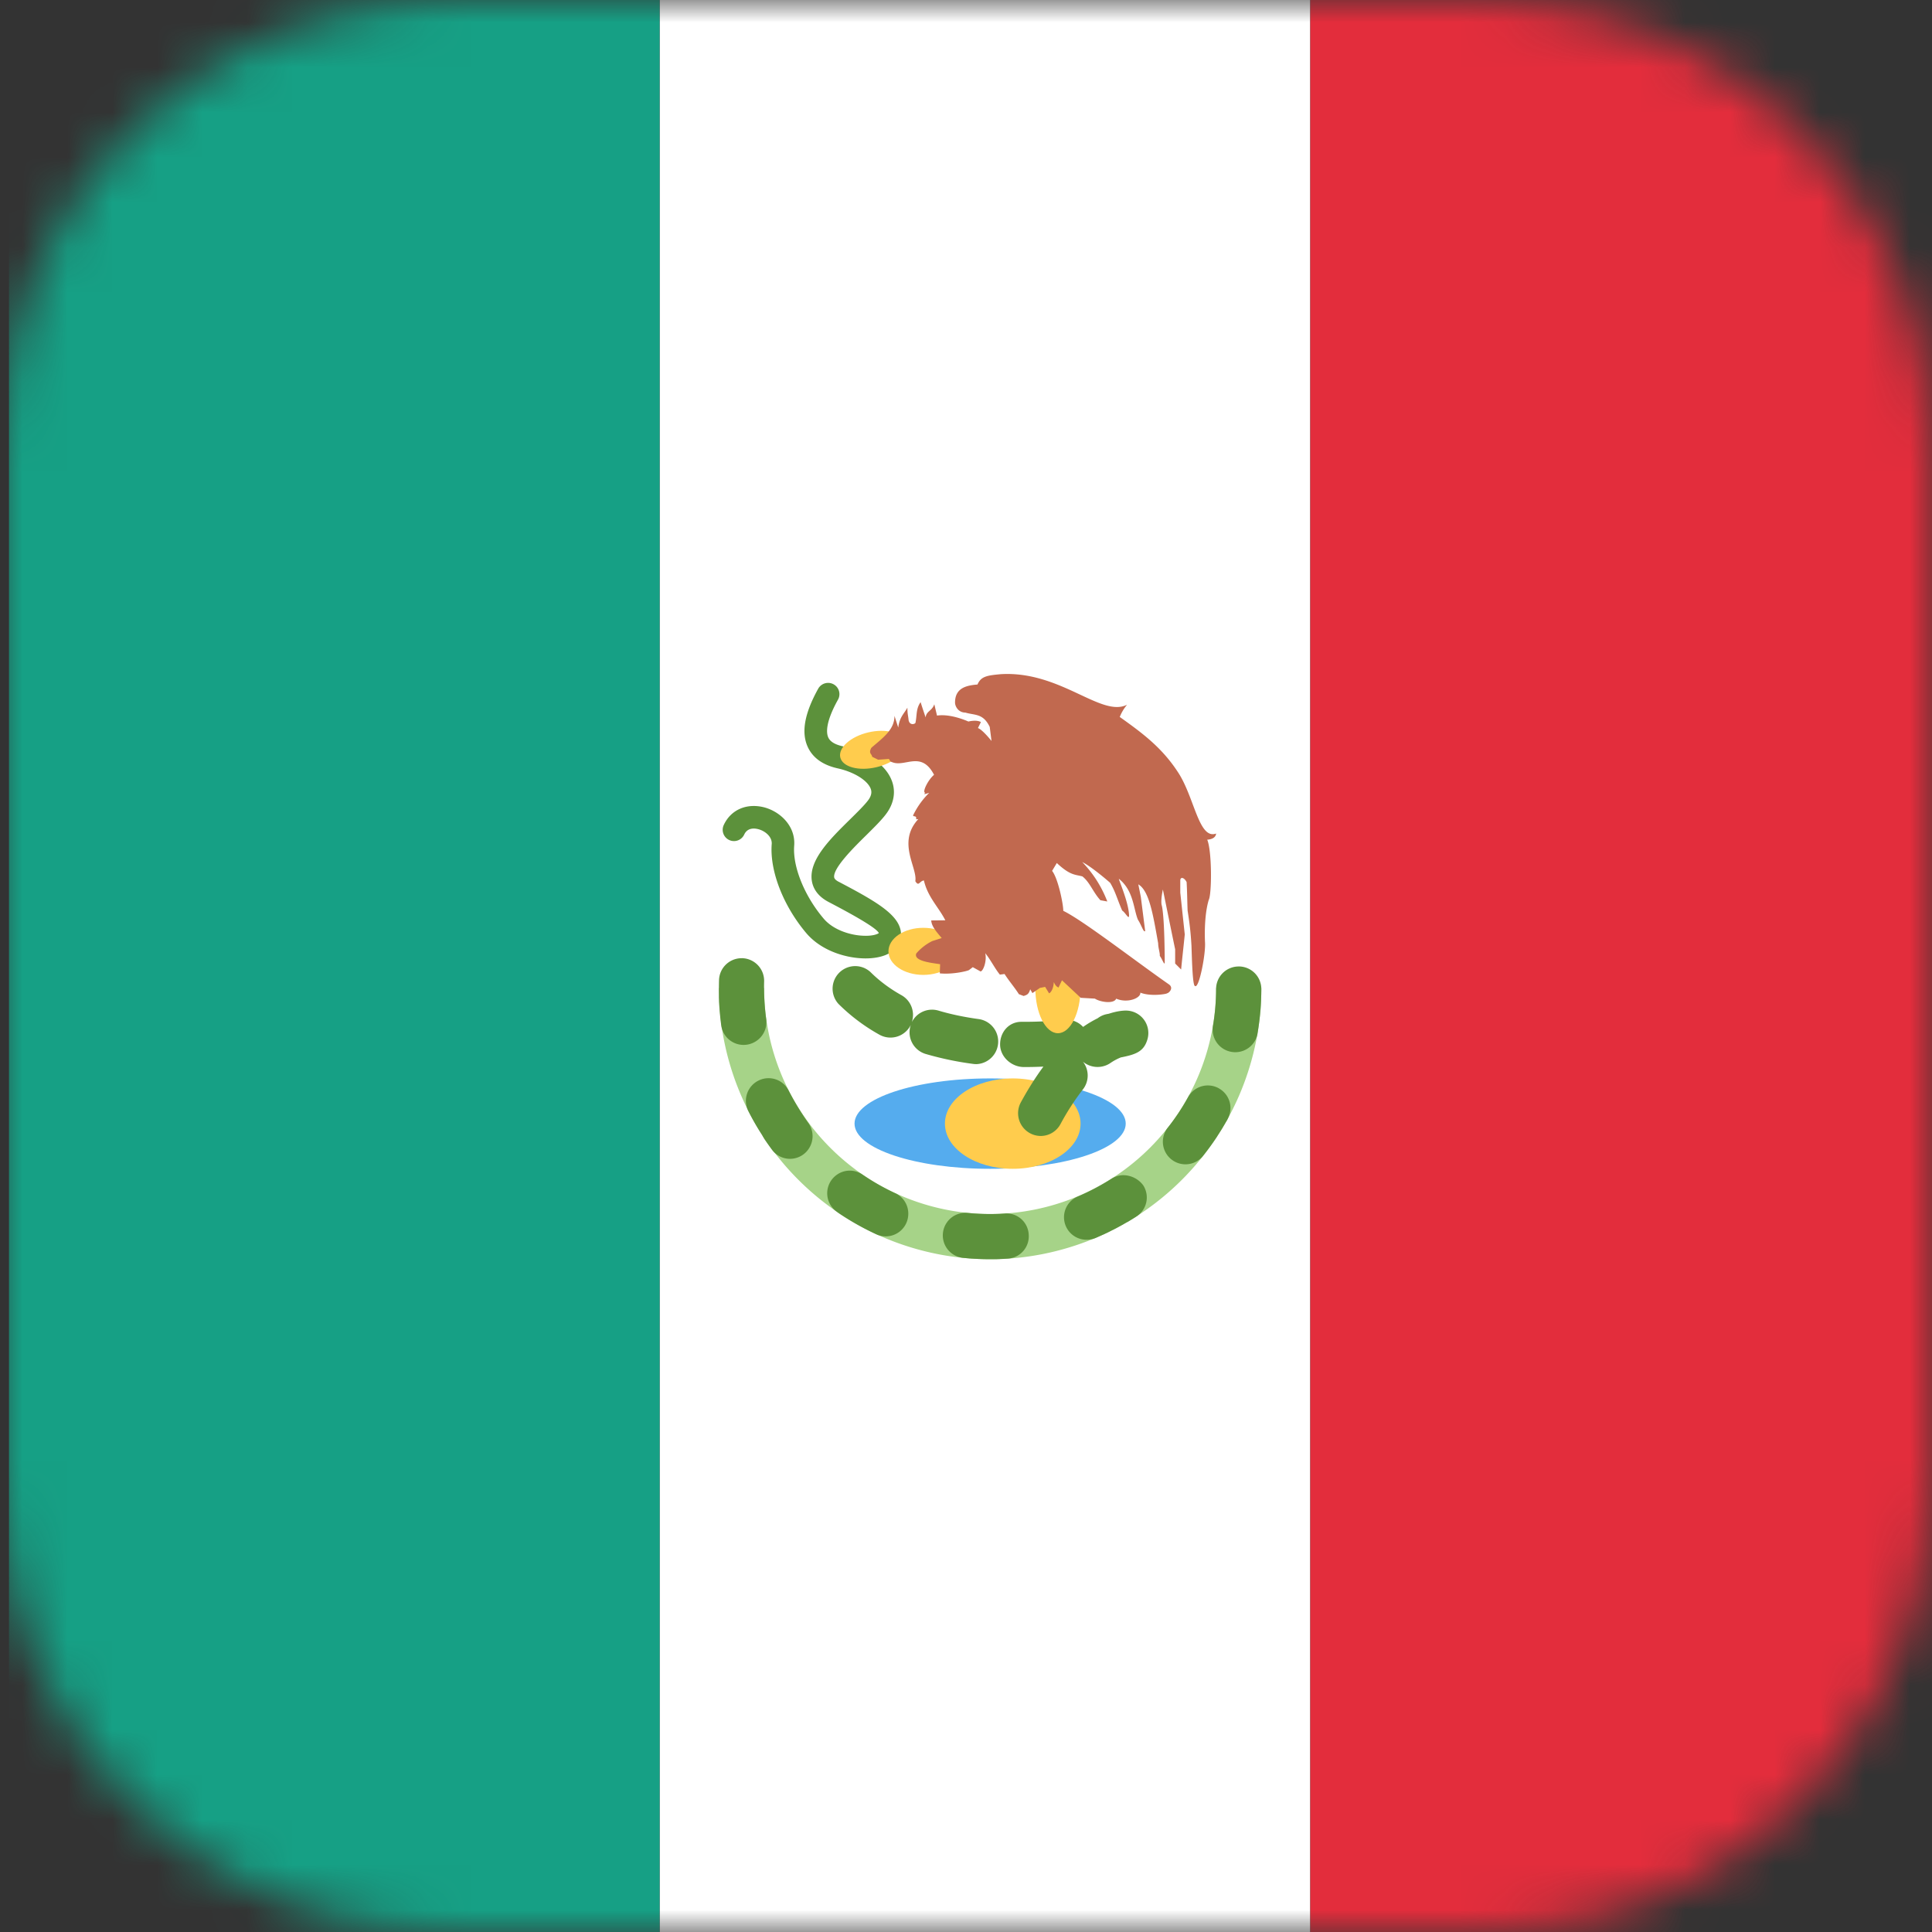
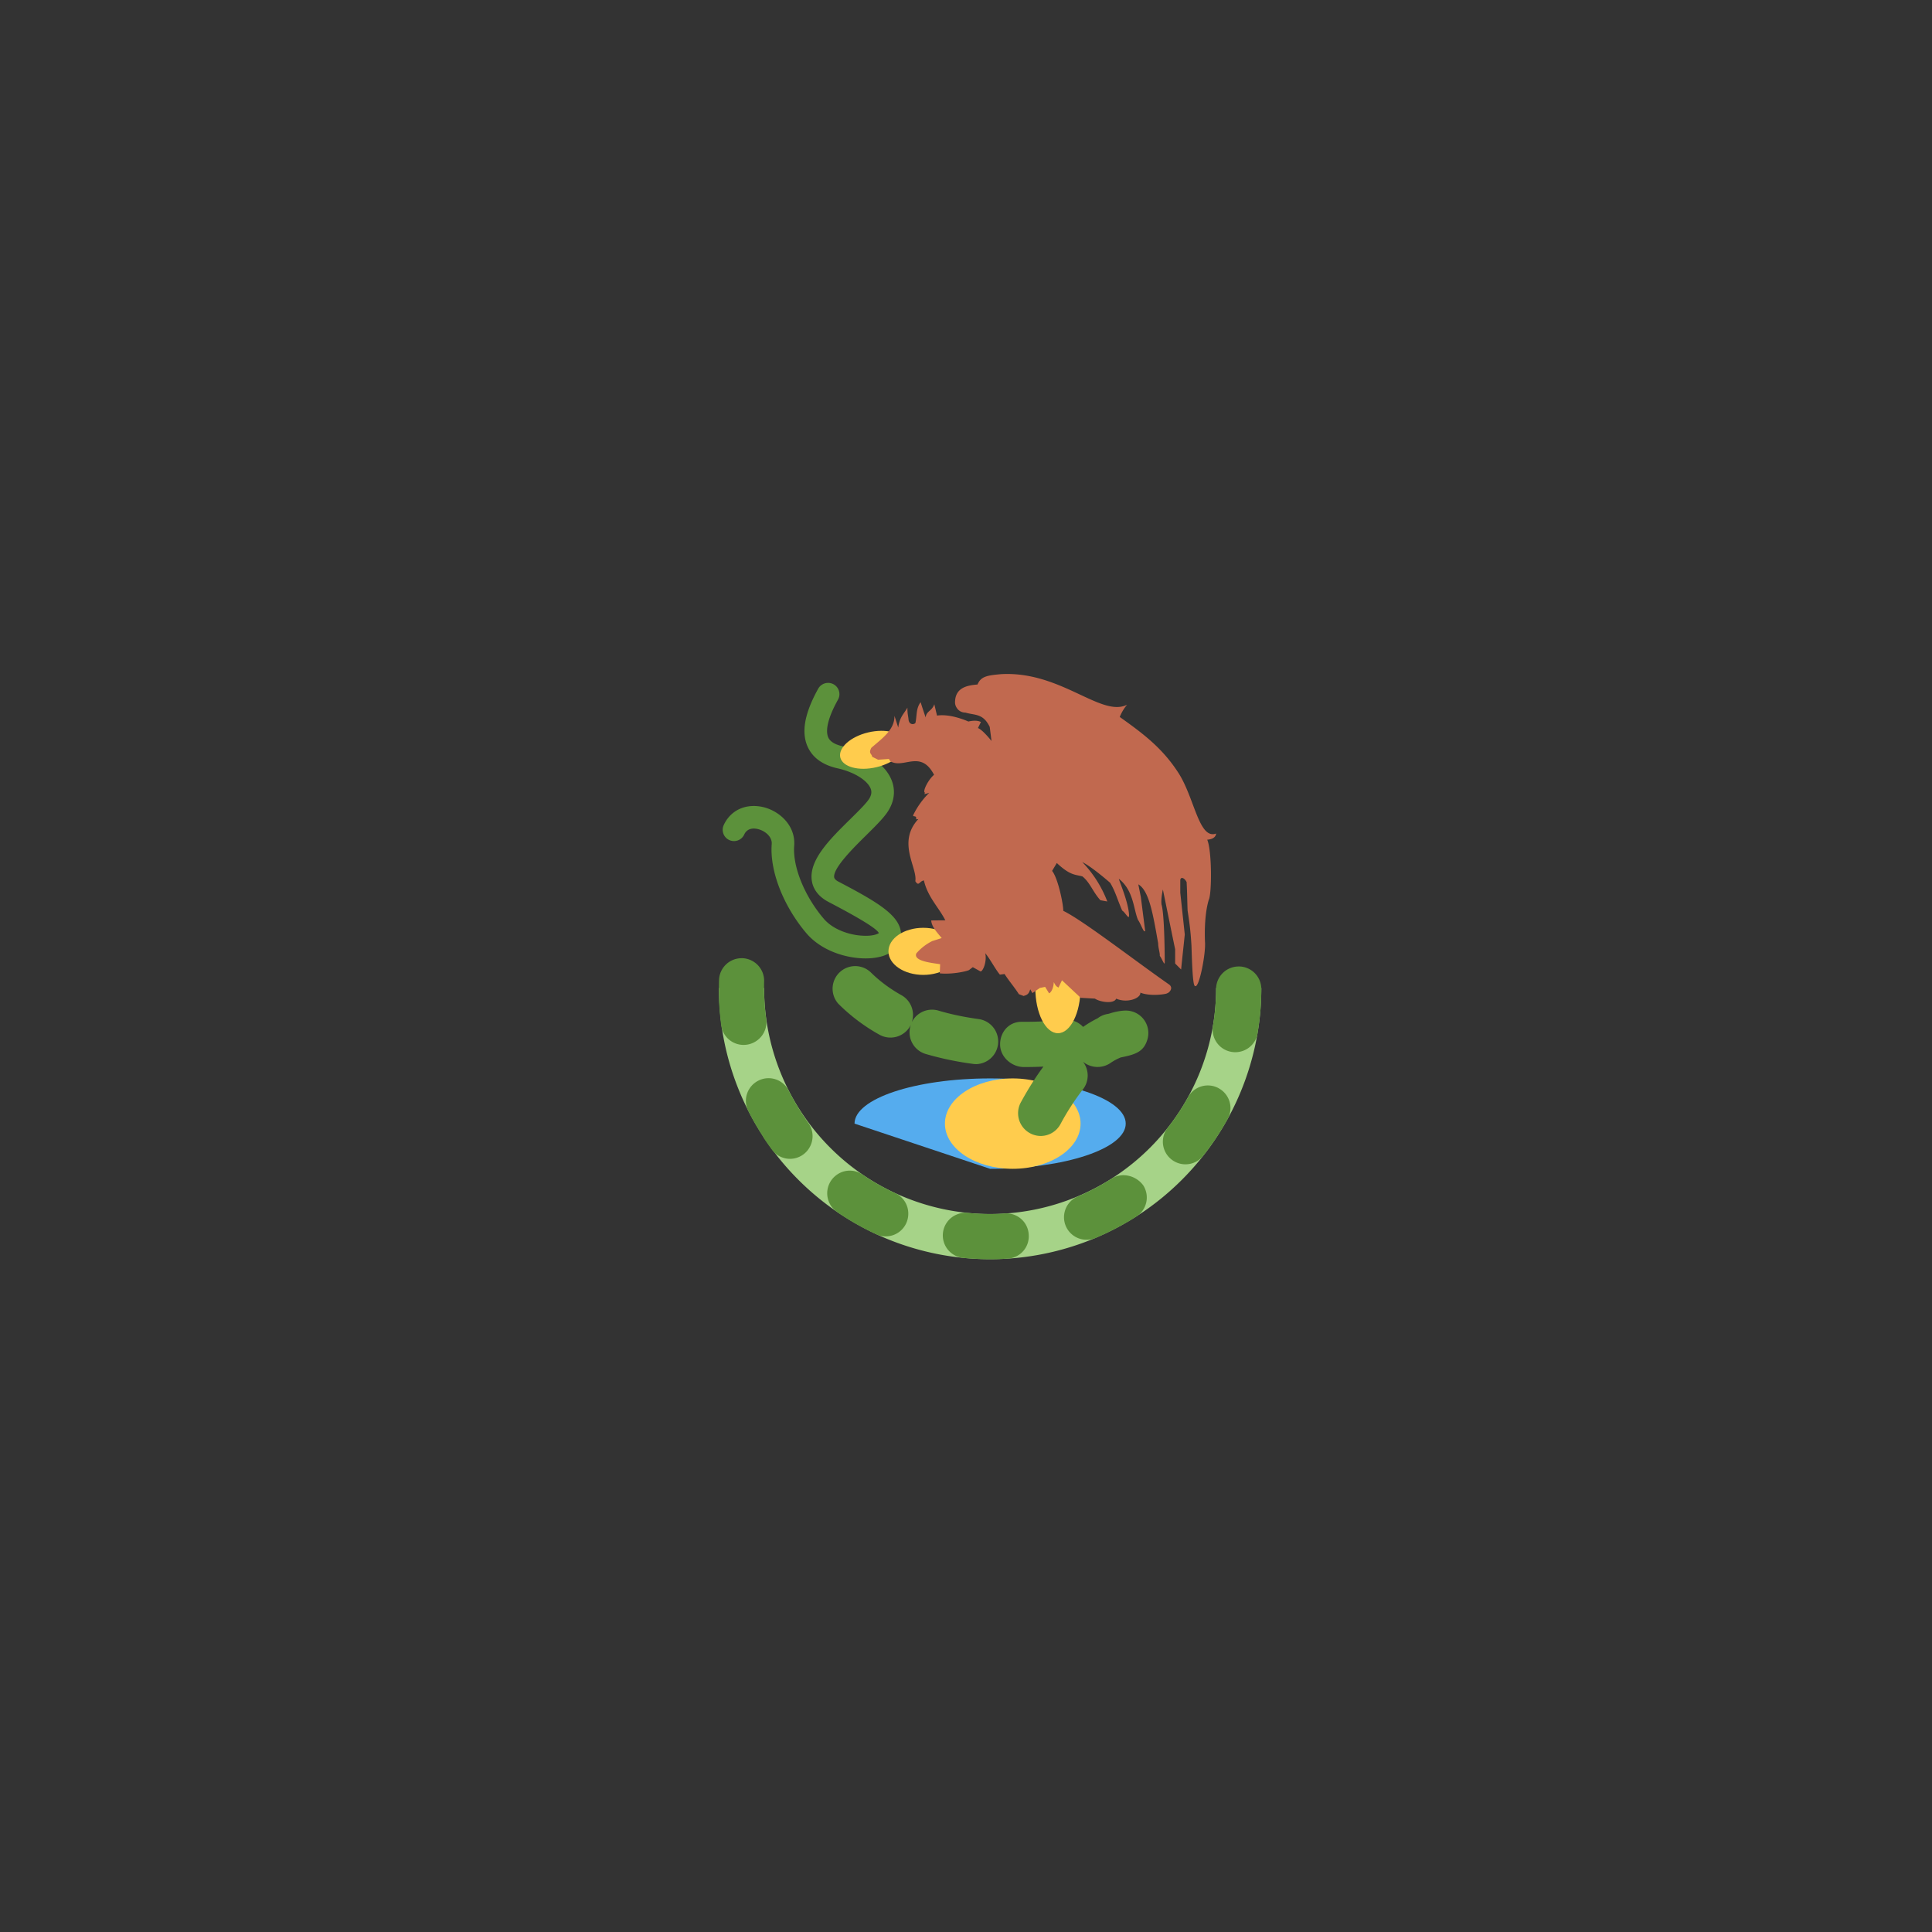
<svg xmlns="http://www.w3.org/2000/svg" fill="none" viewBox="0 0 43 43" width="43" height="43">
  <rect x="0" y="0" width="43" height="43" fill="#333333" stroke="none" />
  <g clip-path="url(#a)">
    <mask id="b" width="43" height="43" x="0" y="0" maskUnits="userSpaceOnUse" style="mask-type:luminance">
-       <path d="M33 0H10C4.477 0 0 4.477 0 10v23c0 5.523 4.477 10 10 10h23c5.523 0 10-4.477 10-10V10c0-5.523-4.477-10-10-10Z" fill="#fff" />
-     </mask>
+       </mask>
    <g mask="url(#b)">
-       <path d="M14.681 43.445h14.481V0H14.681v43.445Z" fill="#fff" />
      <path d="M.2 43.445h14.481V0H.2v43.445Z" fill="#16A085" />
      <path d="M29.163 43.445h14.481V0H29.163v43.445Z" fill="#E32D3C" />
    </g>
    <path d="M27.067 21.99a5.03 5.03 0 1 1-10.06 0h-1.006a6.036 6.036 0 1 0 12.072 0h-1.006Z" fill="#A6D388" />
    <path d="M17.553 24.273a.5.5 0 0 0-.677-.22.503.503 0 0 0-.22.677c.09.179.19.353.298.52l.004.007.008.012.003.007v.002l.005.005.003.006v.002l.003.005v.002l.004.005v.002l.004.004.002.003.002.003.001.003.003.005.001.001.002.003.003.006.001.002.003.005.001.002.007.01v.001l.005.007c.052.078.106.153.162.229a.5.5 0 0 0 .833-.044.503.503 0 0 0-.028-.558 5.996 5.996 0 0 1-.433-.714Zm-.5-1.592a5.313 5.313 0 0 1-.046-.838.504.504 0 0 0-.488-.517l-.036.001a.503.503 0 0 0-.48.488 8.16 8.16 0 0 0-.002.313v.09l.001.006v.028l.001.003v.035l.001.003v.011l.001.02.001.008v.011c.01.161.025.321.046.48a.503.503 0 0 0 .753.364.505.505 0 0 0 .248-.507Zm5.326 4.326-.006.001-.125.008c-.238.01-.477.003-.714-.021a.503.503 0 0 0-.1 1.001l.125.011.004.001h.007l.006.001h.006l.003.001h.016l.006.001.005.001h.013l.006.001h.013c.153.01.307.015.462.012h.091l.006-.002.006.001h.021l.006-.002h.006l.001.001h.013l.005-.002h.03l.004-.002.004.001h.014l.128-.008a.497.497 0 0 0 .455-.53.496.496 0 0 0-.517-.475Zm-2.454-.45a5.099 5.099 0 0 1-.728-.414.498.498 0 0 0-.594.02.503.503 0 0 0 .025.809l.007.004.006.006.006.004.006.005c.268.182.551.342.847.479a.502.502 0 0 0 .715-.435.5.5 0 0 0-.29-.479Zm5.06-.401a.501.501 0 0 0-.249.08 5.18 5.18 0 0 1-.738.39.501.501 0 0 0 .214.966.534.534 0 0 0 .174-.039l.135-.06h.002l.006-.004.002-.001.004-.002h.004l.004-.002.002-.002.006-.001.002-.002.003-.002.005-.002.003-.001.005-.002.002-.001.005-.002.002-.001c.003-.002.003-.003.005-.003l.002-.001.006-.003h.002l.006-.003.006-.003.002-.001.006-.003.002-.001.006-.003v-.001l.008-.001.007-.004.002-.001.004-.003h.002l.006-.004.008-.002.006-.004.008-.004v-.001l.015-.006.007-.003.014-.009.008-.003.006-.003.015-.008.006-.003.023-.012.007-.002.015-.008.007-.004.008-.002c.002-.003.004-.004.006-.005l.008-.004.006-.003.014-.007.008-.004.006-.004.008-.004.006-.003h.002l.006-.004.007-.004.001-.001.006-.003.006-.003.002-.001.004-.003.003-.001.005-.003.002-.001.005-.003.002-.001.006-.002.001-.001.006-.003.002-.001.004-.003.002-.001.006-.003.002-.001c0-.002.003-.002.005-.003l.003-.001.003-.002.003-.002.005-.002.003-.002.003-.002.003-.003.005-.001.004-.001.002-.002.004-.002.004-.003.002-.001.004-.002.004-.003.003-.003c.002.002.003 0 .005 0l.002-.003.004-.002.003-.002.003-.002.004-.002.004-.003h.002l.008-.004c-.002 0-.002 0 0 0l.004-.003.007-.005h.002l.007-.004.012-.007.008-.005a.096.096 0 0 1 .02-.01c.064-.039.13-.078.192-.119a.503.503 0 0 0 .153-.694.557.557 0 0 0-.46-.226Zm2.587-4.646-.024.001a.503.503 0 0 0-.482.501c0 .279-.025.56-.072.834a.504.504 0 0 0 .993.17v-.008l.002-.002-.001-.002V23l.002-.002v-.014c.003 0 .003-.003.003-.004v-.006a6.5 6.5 0 0 0 .052-.393l-.001-.001.001-.003.001-.005v-.011l.002-.003-.001-.005v-.002l.001-.002v-.005h.002l-.002-.004v-.004c.002 0 .002-.002.002-.003v-.019l.002-.003c.014-.165.02-.332.021-.499a.503.503 0 0 0-.5-.502Zm-.445 2.712a.502.502 0 0 0-.685.198 4.88 4.88 0 0 1-.465.696.503.503 0 0 0 .787.625c.117-.146.229-.3.332-.457.002-.007.007-.014.011-.02l.001-.001.004-.006.004-.008c.002-.002.004-.004.004-.006h.002l.003-.005v-.002a.01.01 0 0 0 .003-.006l.003-.002.003-.006c.003 0 .003-.004.003-.006h.002l.004-.007v-.002l.003-.005.003-.002.002-.005h.002l.002-.006v-.002l.005-.004v-.002l.004-.005v-.003l.005-.003s0-.002.002-.003v-.004l.003-.002.003-.005v-.002l.004-.006.002-.002.002-.004.002-.003c0-.001 0-.002.002-.003 0-.001 0-.002.002-.003l.003-.005v-.003l.003-.003.002-.003c.002-.001.002-.002.002-.003.002-.001.002-.002.002-.004l.002-.003.003-.004.003-.004v-.003l.002-.003.003-.004.003-.003v-.003l.004-.005v-.003c.002-.001.003-.002.003-.005l.002-.002.002-.003.003-.005.002-.003v-.002l.004-.005s0-.002.002-.003l.001-.003.003-.004.002-.004.002-.003c.001 0 0-.003.002-.004 0 0 0-.002.002-.002l.002-.005.002-.002.002-.006h.002l.002-.005.002-.002.002-.005.002-.002.002-.006c.002 0 0-.002 0-.002l.004-.005.001-.002.004-.005v-.001l.003-.006.002-.002.002-.006.006-.006.003-.006v-.001l.003-.007.003-.001.025-.048a.501.501 0 0 0-.2-.675Z" fill="#5C913B" />
-     <path d="M22.037 26.014c1.667 0 3.018-.45 3.018-1.006s-1.351-1.006-3.018-1.006c-1.667 0-3.018.45-3.018 1.006s1.351 1.006 3.018 1.006Z" fill="#55ACEE" />
+     <path d="M22.037 26.014c1.667 0 3.018-.45 3.018-1.006s-1.351-1.006-3.018-1.006c-1.667 0-3.018.45-3.018 1.006Z" fill="#55ACEE" />
    <path d="M22.54 26.014c.834 0 1.51-.45 1.51-1.006s-.677-1.006-1.51-1.006-1.509.45-1.509 1.006.676 1.006 1.51 1.006Z" fill="#FFCC4D" />
    <path d="M23.16 25.283a.507.507 0 0 1-.442-.744c.161-.295.33-.564.505-.8-.144.007-.288.01-.432.01-.278 0-.532-.226-.532-.504s.197-.503.475-.503h.083c.297 0 .603-.017.877-.043a.494.494 0 0 1 .412.157 2.447 2.447 0 0 1 .325-.193.492.492 0 0 1 .213-.094l.036-.007c.189-.062.322-.07.375-.07a.5.5 0 0 1 .48.651c-.082.268-.267.328-.59.392a1.21 1.21 0 0 0-.239.13.51.51 0 0 1-.603-.035.502.502 0 0 1-.002.618 5.554 5.554 0 0 0-.499.772.5.5 0 0 1-.441.263Zm-1.428-1.599a.491.491 0 0 1-.066-.004 7.026 7.026 0 0 1-1.063-.222.502.502 0 0 1-.338-.626l.005-.02-.011.023a.504.504 0 0 1-.686.194 4.15 4.15 0 0 1-.912-.686.503.503 0 0 1 .711-.71c.198.197.43.371.692.517a.503.503 0 0 1 .23.6.503.503 0 0 1 .594-.257c.278.083.583.146.906.19a.504.504 0 0 1-.062 1.001Zm-2.466-2.353c-.429 0-.983-.166-1.32-.562-.514-.608-.817-1.387-.77-1.985.011-.16-.145-.289-.298-.329-.087-.023-.241-.037-.314.119a.251.251 0 1 1-.456-.211c.157-.341.509-.493.897-.395.36.094.705.418.671.855-.036.465.227 1.116.654 1.62.224.266.615.373.88.383.216.011.326-.038.35-.059-.057-.134-.802-.526-1.12-.693-.271-.142-.352-.337-.372-.475-.067-.458.403-.922.857-1.368.16-.158.312-.307.395-.417.093-.123.078-.206.06-.257-.07-.188-.37-.374-.732-.455-.335-.074-.561-.236-.672-.482-.146-.323-.069-.745.235-1.293a.253.253 0 0 1 .417-.034.251.251 0 0 1 .023.279c-.287.515-.259.748-.216.842.042.093.15.158.322.196.425.095.937.347 1.094.772.09.242.044.504-.129.734-.104.14-.27.302-.443.474-.26.256-.744.731-.713.937.006.042.062.08.108.102.756.397 1.258.683 1.36 1.034a.457.457 0 0 1-.042.361c-.098.17-.3.275-.589.301-.043.004-.09.006-.137.006Z" fill="#5C913B" />
    <path d="M23.546 22.996c.278 0 .503-.45.503-1.006 0-.555-.225-1.006-.503-1.006s-.503.45-.503 1.006.225 1.006.503 1.006Zm-2.221-1.822c0 .29-.347.524-.776.524-.427 0-.775-.235-.775-.524 0-.29.347-.524.775-.524.428 0 .776.234.776.524Zm-1.194-4.655c.05.213-.229.463-.623.556-.394.094-.755-.004-.806-.217-.05-.214.228-.464.622-.557.395-.093.756.004.807.218Z" fill="#FFCC4D" />
    <path d="M26.597 21.945c.09.07.245-.734.222-.984 0-.017-.03-.55.083-.93.07-.128.074-1.09-.033-1.342.084-.007.186-.034.198-.137-.39.144-.482-.822-.857-1.377-.364-.556-.816-.88-1.288-1.218a.985.985 0 0 1 .163-.272c-.578.29-1.48-.76-2.812-.68-.298.028-.44.046-.517.23-.248.02-.5.076-.5.403 0 .079.07.221.23.222.217.064.394.014.542.318l.04.314s-.195-.248-.302-.288l.066-.133c-.1-.059-.279-.012-.279-.012s-.387-.18-.698-.132l-.06-.252c-.055.155-.176.147-.194.293-.034-.105-.079-.234-.111-.34-.11.15-.078.31-.117.466-.042.036-.129.037-.15-.063-.012-.122-.027-.133-.027-.28-.078.139-.173.206-.204.442l-.084-.261c.003.309-.262.493-.514.711-.071.13.011.132.017.2l.133.066.239-.017c.039.049.007.053.11.084.278.077.624-.255.896.269-.125.104-.25.349-.21.395.05 0-.101.07.102.006a1.786 1.786 0 0 0-.354.492c-.024.058.084-.008.062.097l.05-.005c-.481.52-.015 1.08-.067 1.382.08.13.09-.003.191-.016.085.37.328.594.477.887l-.314.003c.007.139.133.27.233.392l-.21.067a1.135 1.135 0 0 0-.355.275c-.07.17.335.21.53.24l-.007.204c.305.03.657-.061.657-.079l.077-.059.172.095c.057 0 .147-.23.105-.406.111.132.216.344.326.477l.104-.014c.095.15.224.299.319.449l.105.04c.062-.021.114-.028.147-.149l.049.085.167-.115.116-.023.088.143c.051-.02.102-.131.104-.25.053.104.067.096.105.123l.078-.163.417.39.316.018c.113.077.422.125.474.001.253.109.552-.014.537-.134.233.092.593.03.593.015.043-.005.154-.114.049-.195-.772-.538-1.916-1.427-2.357-1.641 0-.16-.12-.732-.249-.889l.105-.175c.3.281.41.254.57.298.17.136.23.342.4.53l.154.028a2.598 2.598 0 0 0-.558-.878c.165.083.439.303.622.463.12.202.156.363.267.617.08.05.163.24.152.083-.02-.293-.226-.756-.226-.79.328.26.324.664.424.91.083.126.125.293.162.253l-.097-.76-.056-.279c.242.14.329.673.442 1.313 0 .102.042.213.036.279.052.064.111.242.11.137 0 0 0-1.04-.071-1.28-.018-.127.03-.334.03-.334.089.431.183.9.273 1.33v.317l.133.133c.025-.261.055-.52.081-.78l-.1-.93v-.266c-.002-.094.086-.077.141.03.013.228.013.406.022.634.04.26.067.45.086.78.01.268.023.91.08.899Z" fill="#C1694F" />
  </g>
  <defs>
    <clipPath id="a">
      <path d="M0 0h43v43H0z" fill="#fff" />
    </clipPath>
  </defs>
</svg>